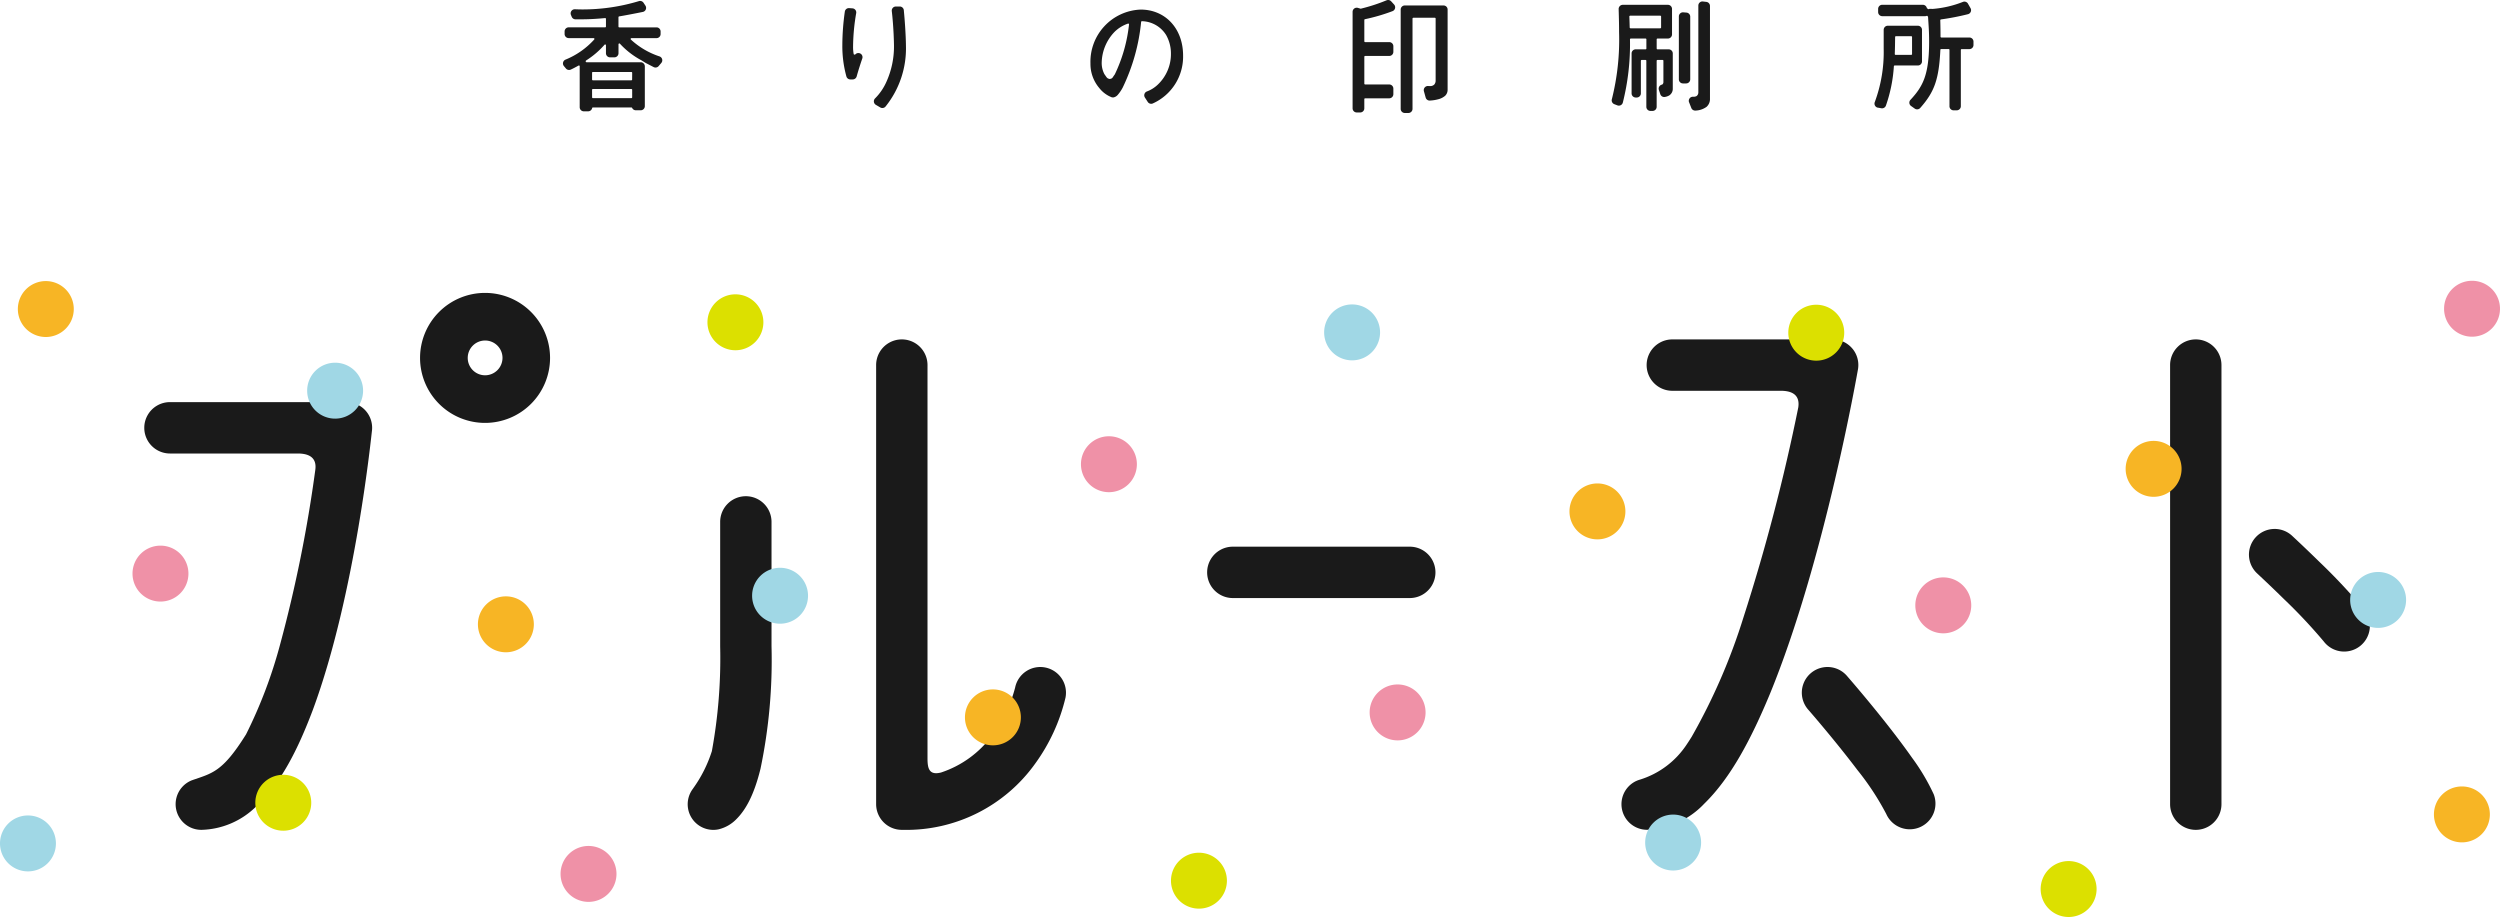
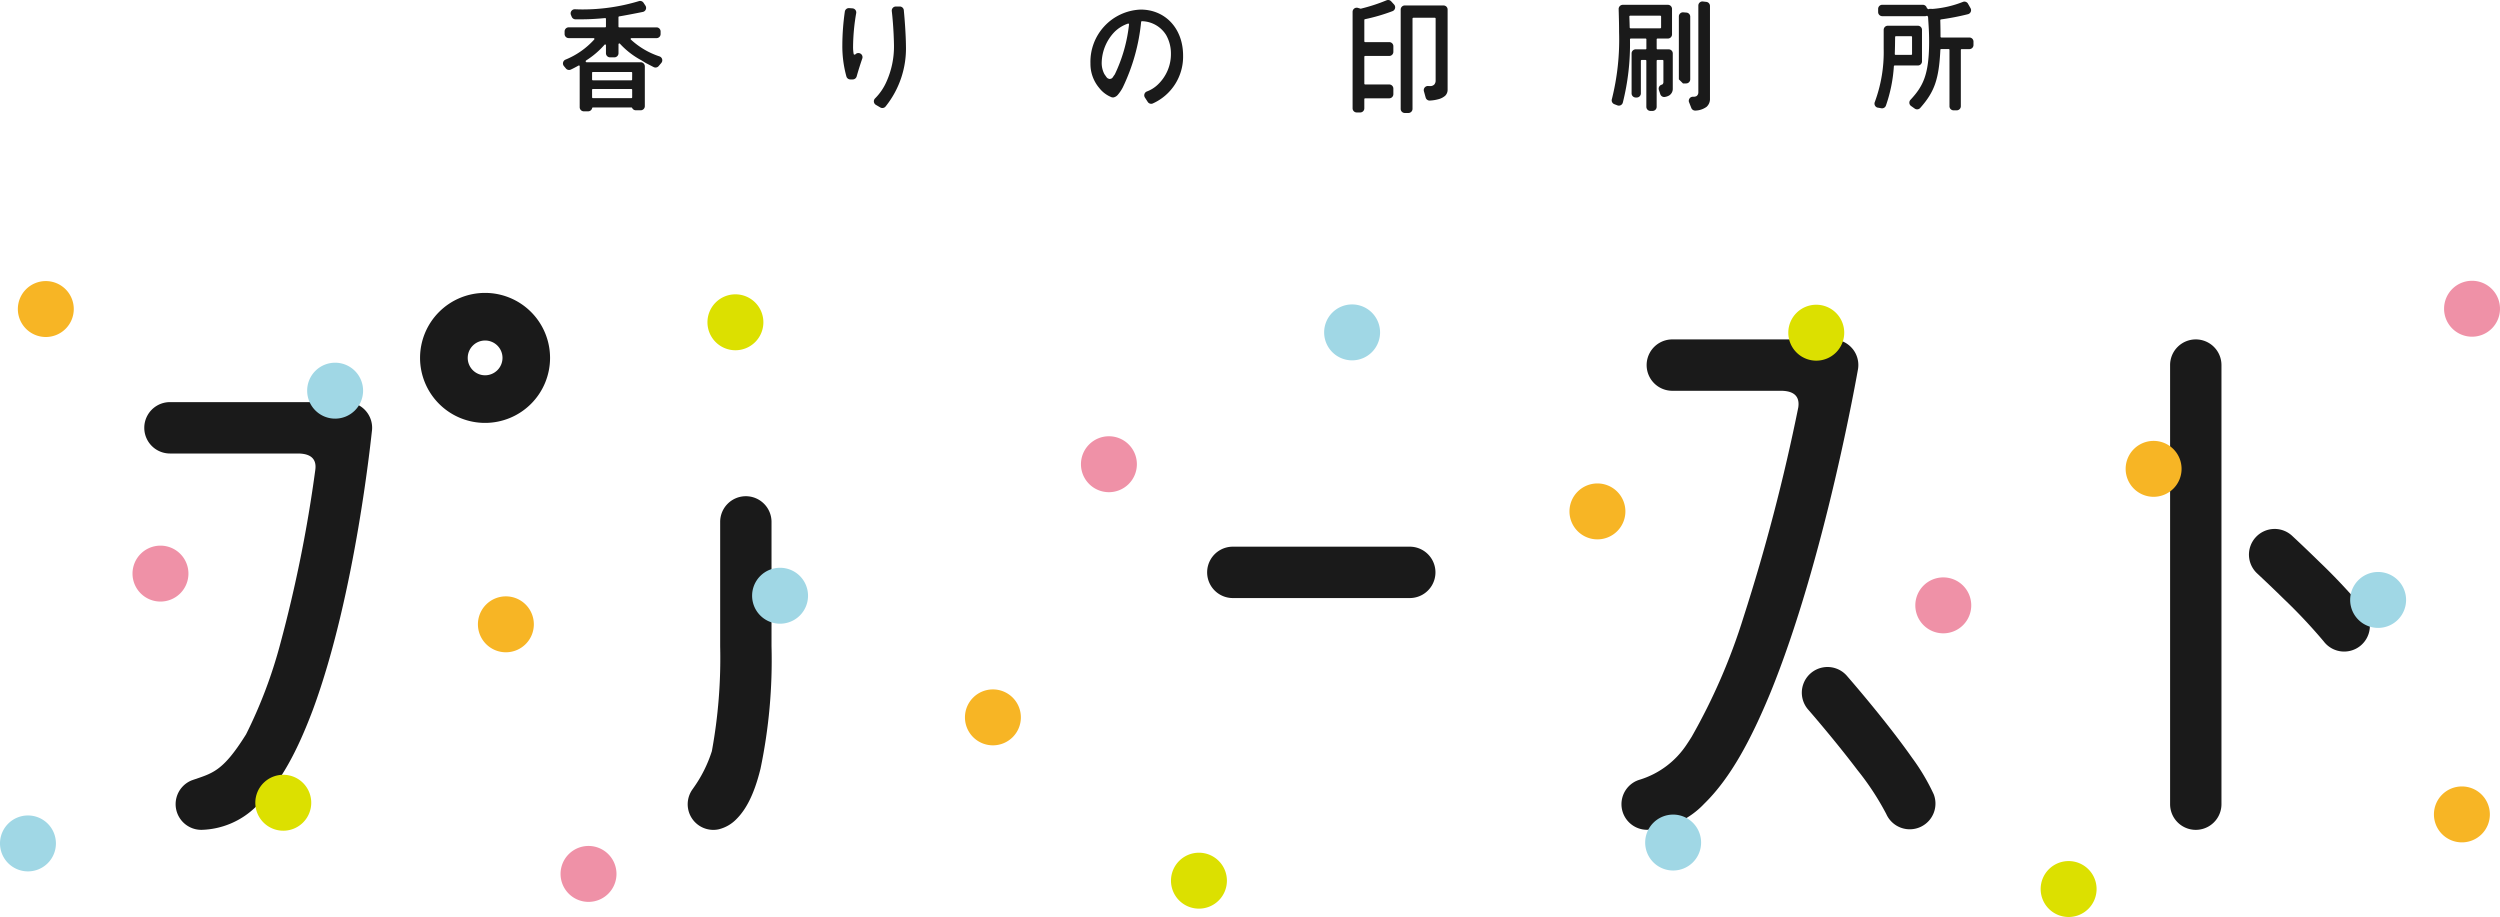
<svg xmlns="http://www.w3.org/2000/svg" width="295.053" height="108.227" viewBox="0 0 295.053 108.227">
  <defs>
    <clipPath id="a">
      <rect width="295.053" height="108.227" fill="none" />
    </clipPath>
  </defs>
  <g clip-path="url(#a)">
    <path d="M104.983,4.615a.1.1,0,0,1,.091-.062h2.951a.482.482,0,0,0,.485-.485v-.3a.485.485,0,0,0-.485-.486h-4.391a.1.1,0,0,1-.07-.027.1.1,0,0,1-.027-.068v-1.1a.1.1,0,0,1,.081-.1c.46-.07,1.967-.357,2.8-.529a.485.485,0,0,0,.3-.743L106.5.385a.485.485,0,0,0-.551-.2,22.965,22.965,0,0,1-6.724.981c-.256,0-.519-.008-.828-.021a.486.486,0,0,0-.469.668l.09.22a.487.487,0,0,0,.442.3c.194,0,.383,0,.564,0,1,0,1.823-.044,2.931-.147h.012a.106.106,0,0,1,.066.027.1.1,0,0,1,.028.07v.9a.09.09,0,0,1-.028.068.085.085,0,0,1-.067.027h-4.3a.485.485,0,0,0-.486.486v.3a.485.485,0,0,0,.486.485h2.94a.1.1,0,0,1,.088.059.1.1,0,0,1,.007.038.111.111,0,0,1-.029.073,9.273,9.273,0,0,1-3.389,2.371A.482.482,0,0,0,97,7.425a.487.487,0,0,0,.1.427l.236.284a.48.48,0,0,0,.372.174.492.492,0,0,0,.2-.044c.294-.136.547-.27.91-.471a.083.083,0,0,1,.046-.014.1.1,0,0,1,.05.014l.015.01c.01.007.022.01.032.016s0,.031,0,.047v4.838a.488.488,0,0,0,.142.343.483.483,0,0,0,.345.142h.51a.486.486,0,0,0,.474-.384.093.093,0,0,1,.025-.046.1.1,0,0,1,.068-.028h4.536a.1.1,0,0,1,.069.029.13.13,0,0,1,.02.029.486.486,0,0,0,.439.277h.574a.487.487,0,0,0,.485-.485v-4.7a.488.488,0,0,0-.142-.343.483.483,0,0,0-.343-.142H99.77a.112.112,0,0,1-.058-.018.38.38,0,0,0-.038-.018c0-.016,0-.032,0-.048V7.271a.1.1,0,0,1,.043-.082,9.949,9.949,0,0,0,2.173-1.854.092.092,0,0,1,.073-.035.071.071,0,0,1,.028,0,.1.1,0,0,1,.07.094v.939a.485.485,0,0,0,.485.487h.51a.488.488,0,0,0,.485-.486V5.276a.1.1,0,0,1,.062-.09.094.094,0,0,1,.035-.009.1.1,0,0,1,.071.032,9.521,9.521,0,0,0,2.567,1.976c.078.045.371.242.517.32.26.133.555.291.9.466a.484.484,0,0,0,.588-.121l.313-.369a.485.485,0,0,0-.2-.768,9.206,9.206,0,0,1-3.389-1.989.1.1,0,0,1-.032-.074.078.078,0,0,1,0-.027m.177,4.81a.087.087,0,0,1-.028.069.086.086,0,0,1-.067.028h-4.536a.1.1,0,0,1-.067-.027.1.1,0,0,1-.029-.07V8.642a.09.09,0,0,1,.027-.067.1.1,0,0,1,.07-.029h4.536a.1.1,0,0,1,.1.1Zm-4.728,1.219a.092.092,0,0,1,.027-.067.1.1,0,0,1,.07-.029h4.536a.1.1,0,0,1,.1.1v.882a.1.1,0,0,1-.031.073.092.092,0,0,1-.064.025h-4.536a.1.1,0,0,1-.1-.1Z" transform="translate(-30.545 -0.052)" fill="#1a1a1a" />
    <path d="M147.261,6.769a.486.486,0,0,0-.607.088.1.1,0,0,1-.07.031h-.028a.1.1,0,0,1-.1-.078,4.411,4.411,0,0,1-.07-.864h0A24.113,24.113,0,0,1,146.753,2a.484.484,0,0,0-.443-.575l-.384-.027a.483.483,0,0,0-.514.419,28.685,28.685,0,0,0-.293,3.893v.071a13.446,13.446,0,0,0,.48,3.686.484.484,0,0,0,.466.349h.277a.488.488,0,0,0,.468-.357c.2-.716.43-1.441.663-2.114a.485.485,0,0,0-.21-.576" transform="translate(-45.705 -0.44)" fill="#1a1a1a" />
    <path d="M151.556,13.1a.481.481,0,0,0,.38-.184,10.938,10.938,0,0,0,2.4-7.182c-.013-1.3-.15-3.168-.247-4.125V1.606a.487.487,0,0,0-.485-.487h-.455a.487.487,0,0,0-.483.543c.227,1.935.259,3.887.259,4.081v.01a10.1,10.1,0,0,1-.9,4.269h0a6.451,6.451,0,0,1-1.334,1.945.486.486,0,0,0,.1.762l.521.306a.492.492,0,0,0,.247.067" transform="translate(-47.416 -0.352)" fill="#1a1a1a" />
    <path d="M187.865,8.029A4.39,4.39,0,0,0,188.9,10.9a3.462,3.462,0,0,0,1.506,1.113l.156.008a.873.873,0,0,0,.512-.288,4.49,4.49,0,0,0,.606-.893,22.953,22.953,0,0,0,2.167-7.734.1.1,0,0,1,.091-.084h0A3.452,3.452,0,0,1,196.8,4.661a4.408,4.408,0,0,1,.564,2.182,4.958,4.958,0,0,1-1.563,3.675,3.785,3.785,0,0,1-1.283.8.486.486,0,0,0-.225.715l.333.515a.486.486,0,0,0,.408.222.473.473,0,0,0,.222-.055,6.052,6.052,0,0,0,3.543-5.63c0-3.222-2.117-5.435-5.01-5.434a6.163,6.163,0,0,0-5.923,6.376m4.418-4.721a.116.116,0,0,1,.034-.007.088.088,0,0,1,.058.021.092.092,0,0,1,.04.076.139.139,0,0,1,0,.026A18.082,18.082,0,0,1,190.74,9.3c-.314.412-.238.469-.591.543-.34-.066-.335-.154-.637-.571a2.82,2.82,0,0,1-.319-1.347,5.385,5.385,0,0,1,1.53-3.656,4.119,4.119,0,0,1,1.553-.956" transform="translate(-59.169 -0.52)" fill="#1a1a1a" />
    <path d="M246.364.942H241.8a.483.483,0,0,0-.486.484V13.147a.482.482,0,0,0,.142.343.49.49,0,0,0,.344.142h.423a.488.488,0,0,0,.487-.485V2.491a.092.092,0,0,1,.027-.067.1.1,0,0,1,.07-.031h2.535a.092.092,0,0,1,.068.029.084.084,0,0,1,.028.069V9.779a.714.714,0,0,1-.164.5.683.683,0,0,1-.5.179s0,0-.008,0a.148.148,0,0,0-.038,0c-.04,0-.1-.005-.174-.01a.487.487,0,0,0-.5.614l.208.749a.486.486,0,0,0,.5.355,4.774,4.774,0,0,0,1.084-.181,2.01,2.01,0,0,0,.706-.376.974.974,0,0,0,.3-.718V1.426a.479.479,0,0,0-.14-.342.488.488,0,0,0-.344-.142" transform="translate(-76.003 -0.297)" fill="#1a1a1a" />
    <path d="M233.517,13.273h.411a.484.484,0,0,0,.484-.485V11.7a.106.106,0,0,1,.027-.066.1.1,0,0,1,.071-.031h2.844a.489.489,0,0,0,.486-.486v-.662a.488.488,0,0,0-.486-.486H234.51a.1.1,0,0,1-.067-.027.113.113,0,0,1-.03-.069V6.7a.109.109,0,0,1,.029-.069.1.1,0,0,1,.068-.028h2.844a.481.481,0,0,0,.343-.141.487.487,0,0,0,.143-.343V5.455a.489.489,0,0,0-.486-.486H234.51a.086.086,0,0,1-.064-.024.113.113,0,0,1-.033-.072V2.36a.1.1,0,0,1,.079-.095,21.836,21.836,0,0,0,3.251-.95.486.486,0,0,0,.183-.78l-.343-.377a.488.488,0,0,0-.545-.122,20.907,20.907,0,0,1-3.024.985h0a.129.129,0,0,1-.027,0,.1.1,0,0,1-.029,0l-.3-.09a.486.486,0,0,0-.629.464V12.788a.488.488,0,0,0,.487.485" transform="translate(-73.394 0)" fill="#1a1a1a" />
    <path d="M290.987,12.154l.261.667a.487.487,0,0,0,.454.308.435.435,0,0,0,.051,0,2.394,2.394,0,0,0,1.29-.438,1.228,1.228,0,0,0,.407-.976V.78A.487.487,0,0,0,293.02.3l-.4-.047a.486.486,0,0,0-.543.483v10.22c0,.023,0,.033,0,.051a.53.53,0,0,1-.209.409.775.775,0,0,1-.424.078h-.01a.485.485,0,0,0-.451.662" transform="translate(-91.637 -0.078)" fill="#1a1a1a" />
    <path d="M283,6.052a.1.1,0,0,1-.025-.062V4.908A.093.093,0,0,1,283,4.842a.1.1,0,0,1,.073-.032H284.3a.487.487,0,0,0,.486-.485V1.317A.485.485,0,0,0,284.3.831h-5.327a.489.489,0,0,0-.486.5c.04,1.367.051,2,.051,2.739a28.863,28.863,0,0,1-.849,7.889.485.485,0,0,0,.289.6l.359.138a.483.483,0,0,0,.642-.324,28.3,28.3,0,0,0,.845-7.462.1.1,0,0,1,.1-.1h1.741a.093.093,0,0,1,.07.029.086.086,0,0,1,.025.069V5.989a.075.075,0,0,1-.024.064.091.091,0,0,1-.071.031H280.5a.485.485,0,0,0-.486.486v4.715a.49.49,0,0,0,.486.486h.123a.488.488,0,0,0,.486-.486V7.436a.112.112,0,0,1,.028-.069.1.1,0,0,1,.069-.029h.454a.1.1,0,0,1,.071.03.092.092,0,0,1,.024.068v5.434a.488.488,0,0,0,.487.484h.247a.485.485,0,0,0,.484-.484V7.436A.1.1,0,0,1,283,7.369a.113.113,0,0,1,.073-.032h.6a.1.1,0,0,1,.071.03.1.1,0,0,1,.025.068V9.973c.008.064-.069.24-.124.251a.428.428,0,0,1-.084.036.484.484,0,0,0-.325.617l.166.5a.483.483,0,0,0,.551.325,1.435,1.435,0,0,0,.527-.192.921.921,0,0,0,.395-.76V6.57a.485.485,0,0,0-.484-.486h-1.321a.09.09,0,0,1-.067-.025m-3.254-3.846a.094.094,0,0,1,.025-.065.1.1,0,0,1,.073-.033H283.4a.092.092,0,0,1,.069.028.108.108,0,0,1,.028.069V3.506a.1.1,0,0,1-.028.066.093.093,0,0,1-.069.03h-3.509a.1.1,0,0,1-.1-.094c-.014-.458-.014-.671-.041-1.293" transform="translate(-87.452 -0.262)" fill="#1a1a1a" />
-     <path d="M289.725,10.516h.369a.484.484,0,0,0,.486-.484V2.675a.486.486,0,0,0-.444-.52l-.373-.03a.486.486,0,0,0-.525.485v7.422a.484.484,0,0,0,.486.484" transform="translate(-91.097 -0.669)" fill="#1a1a1a" />
+     <path d="M289.725,10.516h.369a.484.484,0,0,0,.486-.484V2.675a.486.486,0,0,0-.444-.52l-.373-.03a.486.486,0,0,0-.525.485v7.422" transform="translate(-91.097 -0.669)" fill="#1a1a1a" />
    <path d="M330.909,2.48a.1.1,0,0,1,.086-.1,29.543,29.543,0,0,0,3.184-.617.486.486,0,0,0,.3-.708l-.3-.527a.485.485,0,0,0-.593-.218,12.24,12.24,0,0,1-3.556.83h-.018c-.047,0-.15,0-.282-.008a.466.466,0,0,0-.237.053.5.5,0,0,0-.127-.1.094.094,0,0,1-.049-.064.488.488,0,0,0-.472-.367h-4.786a.485.485,0,0,0-.486.485v.373a.487.487,0,0,0,.487.486h5.075a.485.485,0,0,0,.212-.055.567.567,0,0,0,.074.072.094.094,0,0,1,.044.075c.056.88.125,1.737.125,2.807,0,.091,0,.178,0,.267-.02,3.833-.769,5.163-2.2,6.707a.484.484,0,0,0,.071.729l.432.306a.486.486,0,0,0,.647-.076c1.674-1.893,2.207-3.363,2.378-6.853a.1.1,0,0,1,.1-.1h.875a.082.082,0,0,1,.067.025.1.1,0,0,1,.032.072v6.65a.483.483,0,0,0,.486.486h.369a.485.485,0,0,0,.486-.486V5.984a.105.105,0,0,1,.029-.071.1.1,0,0,1,.067-.027h.911a.491.491,0,0,0,.345-.143.484.484,0,0,0,.141-.343V5a.487.487,0,0,0-.141-.343.492.492,0,0,0-.345-.141h-3.309a.105.105,0,0,1-.067-.029.1.1,0,0,1-.029-.069c0-.259,0-1-.028-1.933" transform="translate(-101.913 -0.089)" fill="#1a1a1a" />
    <path d="M323.335,14.1l.41.073a.514.514,0,0,0,.085.008.488.488,0,0,0,.455-.314,17.284,17.284,0,0,0,.942-4.654.1.1,0,0,1,.1-.088h2.735a.477.477,0,0,0,.342-.142.482.482,0,0,0,.142-.343V4.919a.485.485,0,0,0-.484-.486h-3.551a.485.485,0,0,0-.486.486V7.154a16.95,16.95,0,0,1-1.05,6.288.482.482,0,0,0,.025.418.476.476,0,0,0,.338.244m3.935-6.23h-1.839a.1.1,0,0,1-.1-.1v0c.028-.82.028-1.077.041-2.007a.1.1,0,0,1,.1-.1h1.8a.1.1,0,0,1,.069.03.089.089,0,0,1,.028.068V7.777a.089.089,0,0,1-.03.069.087.087,0,0,1-.067.027" transform="translate(-101.71 -1.396)" fill="#1a1a1a" />
    <path d="M80.046,50.462a7.671,7.671,0,1,0,7.666,7.669,7.672,7.672,0,0,0-7.666-7.669m0,9.723A2.052,2.052,0,1,1,82.1,58.131a2.058,2.058,0,0,1-2.046,2.054" transform="translate(-22.794 -15.893)" fill="#1a1a1a" />
    <path d="M125.342,85.489a3.031,3.031,0,0,0-3.031,3.032h0v14.674a60.8,60.8,0,0,1-.98,12.382h0a15.623,15.623,0,0,1-2.213,4.4l0,.008a3.024,3.024,0,0,0,3.014,4.817,4.351,4.351,0,0,0,2.106-1.214c1.106-1.108,2.074-2.854,2.834-5.939a62.553,62.553,0,0,0,1.3-14.452V88.521a3.033,3.033,0,0,0-3.031-3.032" transform="translate(-37.316 -26.925)" fill="#1a1a1a" />
    <path d="M231.881,94.184H211a3.031,3.031,0,1,0,0,6.063h20.883a3.031,3.031,0,1,0,0-6.063" transform="translate(-65.5 -29.664)" fill="#1a1a1a" />
    <path d="M306.6,59.555a3.019,3.019,0,0,0-2.322-1.08H285.3a3.032,3.032,0,0,0,0,6.063h12.845c.941,0,2.326.226,2.078,1.949a229.1,229.1,0,0,1-6.474,24.8,71.078,71.078,0,0,1-6.113,14.09c-.2.319-.392.619-.588.909a10.235,10.235,0,0,1-5.5,4.138,3.12,3.12,0,0,0-.474.177l-.069.026.013,0a3.023,3.023,0,0,0,1.367,5.724,9.8,9.8,0,0,0,6.727-3.071c3.15-3.066,5.559-7.666,7.762-12.968,6.5-15.84,10.361-38.186,10.389-38.291a3.026,3.026,0,0,0-.664-2.472" transform="translate(-87.985 -18.417)" fill="#1a1a1a" />
    <path d="M376.9,58.473a3.032,3.032,0,0,0-3.032,3.032v51.82a3.031,3.031,0,0,0,6.063,0V61.505a3.032,3.032,0,0,0-3.031-3.032" transform="translate(-117.751 -18.416)" fill="#1a1a1a" />
    <path d="M48.714,69.278H27.889a3.032,3.032,0,1,0,0,6.064H42.961c.942,0,2.327.225,2.078,1.952A161.447,161.447,0,0,1,40.9,97.833a55.718,55.718,0,0,1-4.033,10.658c-2.8,4.482-3.981,4.571-6.421,5.43h0a3.03,3.03,0,0,0,1.145,5.837h.025a9.508,9.508,0,0,0,6.386-2.7c2.977-2.758,4.992-6.811,6.732-11.412,5.1-13.748,6.967-32.913,7-33.036a3.032,3.032,0,0,0-3.017-3.335" transform="translate(-7.829 -21.819)" fill="#1a1a1a" />
-     <path d="M170.921,97.2a3.03,3.03,0,0,0-3.573,2.353h0v.005a16.294,16.294,0,0,1-2.726,5.668,12.267,12.267,0,0,1-6.017,4.362c-1.429.366-1.6-.513-1.6-1.662V61.506a3.032,3.032,0,0,0-6.064,0v51.82a3.034,3.034,0,0,0,3.033,3.031h.139a18.677,18.677,0,0,0,15.611-7.833,21.832,21.832,0,0,0,3.562-7.749,3.031,3.031,0,0,0-2.365-3.575" transform="translate(-47.539 -18.417)" fill="#1a1a1a" />
    <path d="M323.478,125.69c-3.115-4.453-7.708-9.7-7.742-9.741a3.031,3.031,0,1,0-4.565,3.989h0s.49.559,1.263,1.476c1.161,1.376,2.945,3.535,4.556,5.666a31.587,31.587,0,0,1,3.4,5.184,3.033,3.033,0,0,0,5.6-2.327,24.7,24.7,0,0,0-2.509-4.247" transform="translate(-97.769 -36.192)" fill="#1a1a1a" />
    <path d="M401.059,100.67a67.792,67.792,0,0,0-5.2-5.57c-1.789-1.754-3.273-3.127-3.286-3.139a3.031,3.031,0,1,0-4.115,4.451h0c.038.039,1.457,1.349,3.15,3.016a62.655,62.655,0,0,1,4.679,4.981,3.032,3.032,0,1,0,4.774-3.738" transform="translate(-122.039 -28.71)" fill="#1a1a1a" />
    <path d="M172.842,122.071a3.3,3.3,0,1,1-3.3-3.3,3.3,3.3,0,0,1,3.3,3.3" transform="translate(-52.357 -37.406)" fill="#f7b525" />
    <path d="M136.173,101.117a3.3,3.3,0,1,1-3.3-3.3,3.3,3.3,0,0,1,3.3,3.3" transform="translate(-40.808 -30.807)" fill="#a0d7e5" />
    <path d="M234.724,55.746a3.3,3.3,0,1,1-3.3-3.3,3.3,3.3,0,0,1,3.3,3.3" transform="translate(-71.847 -16.517)" fill="#a0d7e5" />
    <path d="M192.828,78.459a3.3,3.3,0,1,1-3.3-3.3,3.3,3.3,0,0,1,3.3,3.3" transform="translate(-58.652 -23.671)" fill="#ef91a7" />
    <path d="M208.337,150.207a3.3,3.3,0,1,1-3.3-3.3,3.3,3.3,0,0,1,3.3,3.3" transform="translate(-63.536 -46.268)" fill="#dce000" />
    <path d="M372.81,79.258a3.3,3.3,0,1,1-3.3-3.3,3.3,3.3,0,0,1,3.3,3.3" transform="translate(-115.338 -23.923)" fill="#f7b525" />
    <path d="M427.668,51.673a3.3,3.3,0,1,1-3.3-3.3,3.3,3.3,0,0,1,3.3,3.3" transform="translate(-132.615 -15.235)" fill="#ef91a7" />
    <path d="M411.489,101.841a3.3,3.3,0,1,1-3.3-3.3,3.3,3.3,0,0,1,3.3,3.3" transform="translate(-127.52 -31.035)" fill="#a0d7e5" />
    <path d="M276.99,86.588a3.3,3.3,0,1,1-3.3-3.3,3.3,3.3,0,0,1,3.3,3.3" transform="translate(-85.159 -26.231)" fill="#f7b525" />
    <path d="M290.033,143.639a3.3,3.3,0,1,1-3.3-3.3,3.3,3.3,0,0,1,3.3,3.3" transform="translate(-89.267 -44.2)" fill="#a0d7e5" />
    <path d="M6.6,143.788a3.3,3.3,0,1,1-3.3-3.3,3.3,3.3,0,0,1,3.3,3.3" transform="translate(0 -44.246)" fill="#a0d7e5" />
    <path d="M29.427,97.3a3.3,3.3,0,1,1-3.3-3.3,3.3,3.3,0,0,1,3.3,3.3" transform="translate(-7.188 -29.603)" fill="#ef91a7" />
    <path d="M59.517,65.788a3.3,3.3,0,1,1-3.3-3.3,3.3,3.3,0,0,1,3.3,3.3" transform="translate(-16.665 -19.68)" fill="#a0d7e5" />
    <path d="M9.674,51.724a3.3,3.3,0,1,1-3.3-3.3,3.3,3.3,0,0,1,3.3,3.3" transform="translate(-0.967 -15.251)" fill="#f7b525" />
    <path d="M103.172,149.042a3.3,3.3,0,1,1-3.3-3.3,3.3,3.3,0,0,1,3.3,3.3" transform="translate(-30.414 -45.901)" fill="#ef91a7" />
    <path d="M50.584,136.78a3.3,3.3,0,1,1-3.3-3.3,3.3,3.3,0,0,1,3.3,3.3" transform="translate(-13.851 -42.039)" fill="#dce000" />
    <path d="M88.935,106.041a3.3,3.3,0,1,1-3.3-3.3,3.3,3.3,0,0,1,3.3,3.3" transform="translate(-25.93 -32.358)" fill="#f7b525" />
    <path d="M358.167,151.647a3.3,3.3,0,1,1-3.3-3.3,3.3,3.3,0,0,1,3.3,3.3" transform="translate(-110.726 -46.722)" fill="#dce000" />
    <path d="M336.574,102.775a3.3,3.3,0,1,1-3.3-3.3,3.3,3.3,0,0,1,3.3,3.3" transform="translate(-103.925 -31.329)" fill="#ef91a7" />
    <path d="M425.922,138.789a3.3,3.3,0,1,1-3.3-3.3,3.3,3.3,0,0,1,3.3,3.3" transform="translate(-132.066 -42.672)" fill="#f7b525" />
    <path d="M314.691,55.8a3.3,3.3,0,1,1-3.3-3.3,3.3,3.3,0,0,1,3.3,3.3" transform="translate(-97.033 -16.535)" fill="#dce000" />
    <path d="M128.48,54.006a3.3,3.3,0,1,1-3.3-3.3,3.3,3.3,0,0,1,3.3,3.3" transform="translate(-38.385 -15.969)" fill="#dce000" />
-     <path d="M242.563,121.219a3.3,3.3,0,1,1-3.3-3.3,3.3,3.3,0,0,1,3.3,3.3" transform="translate(-74.316 -37.138)" fill="#ef91a7" />
  </g>
</svg>